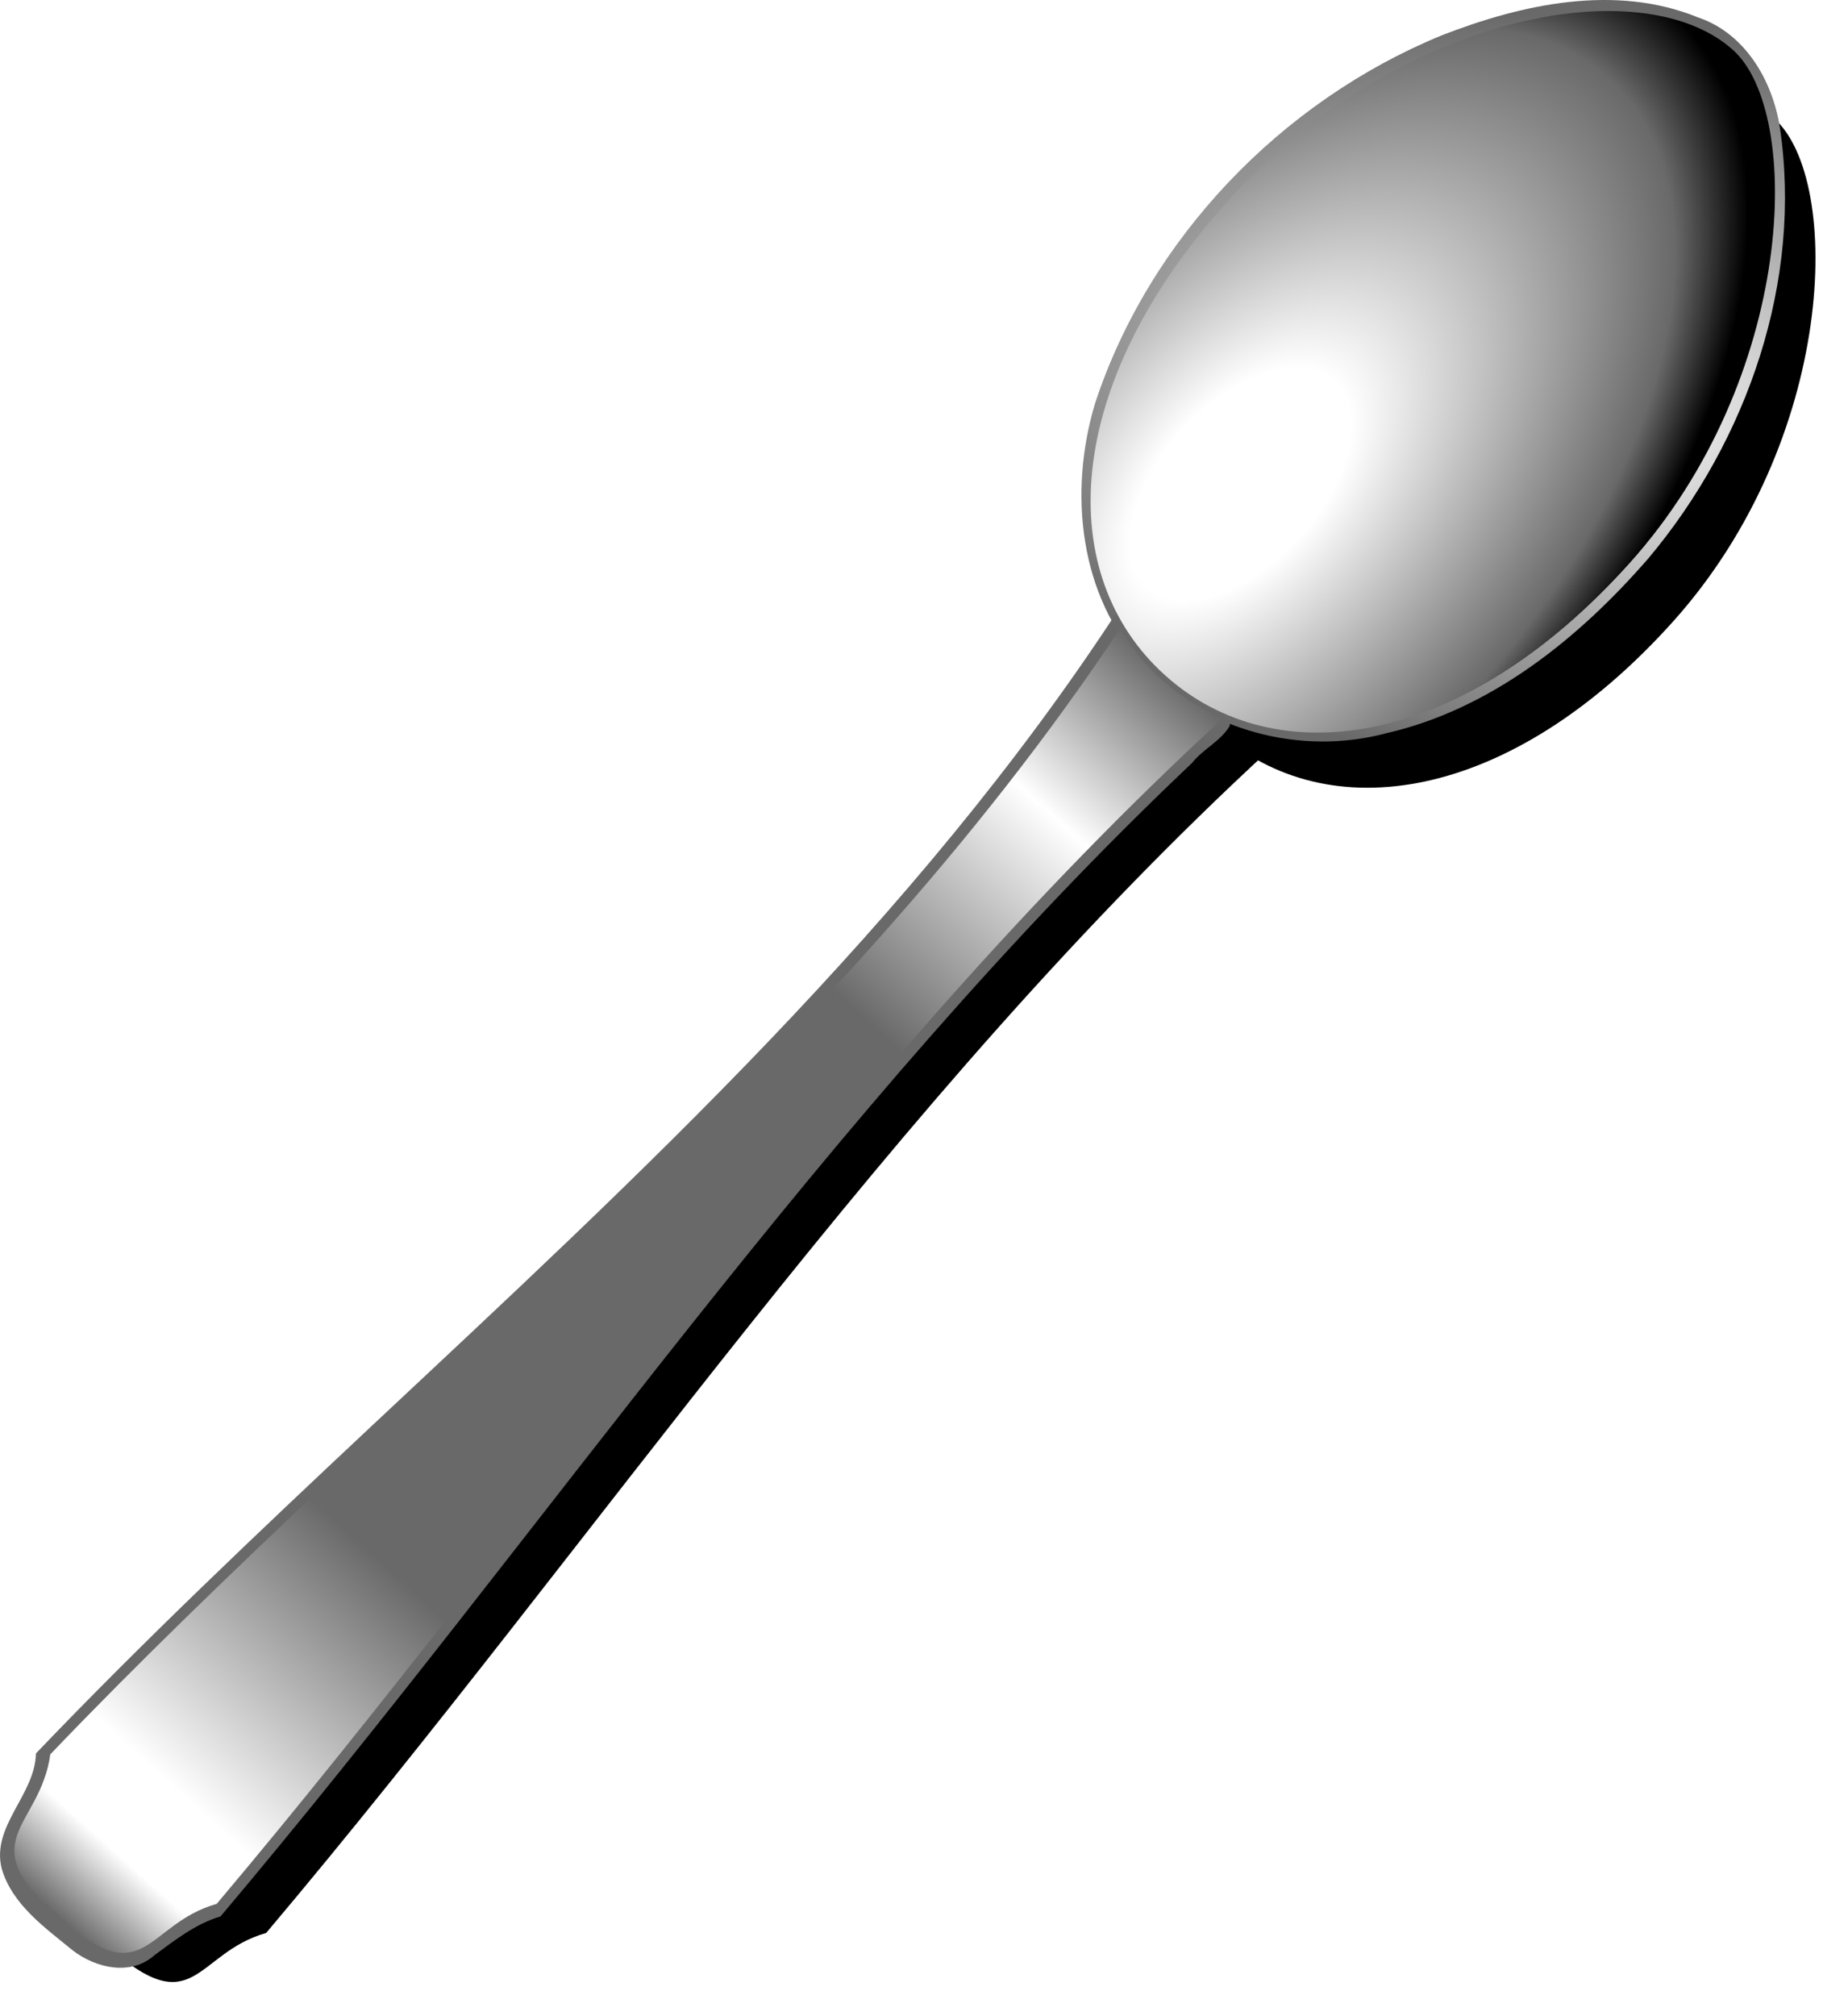
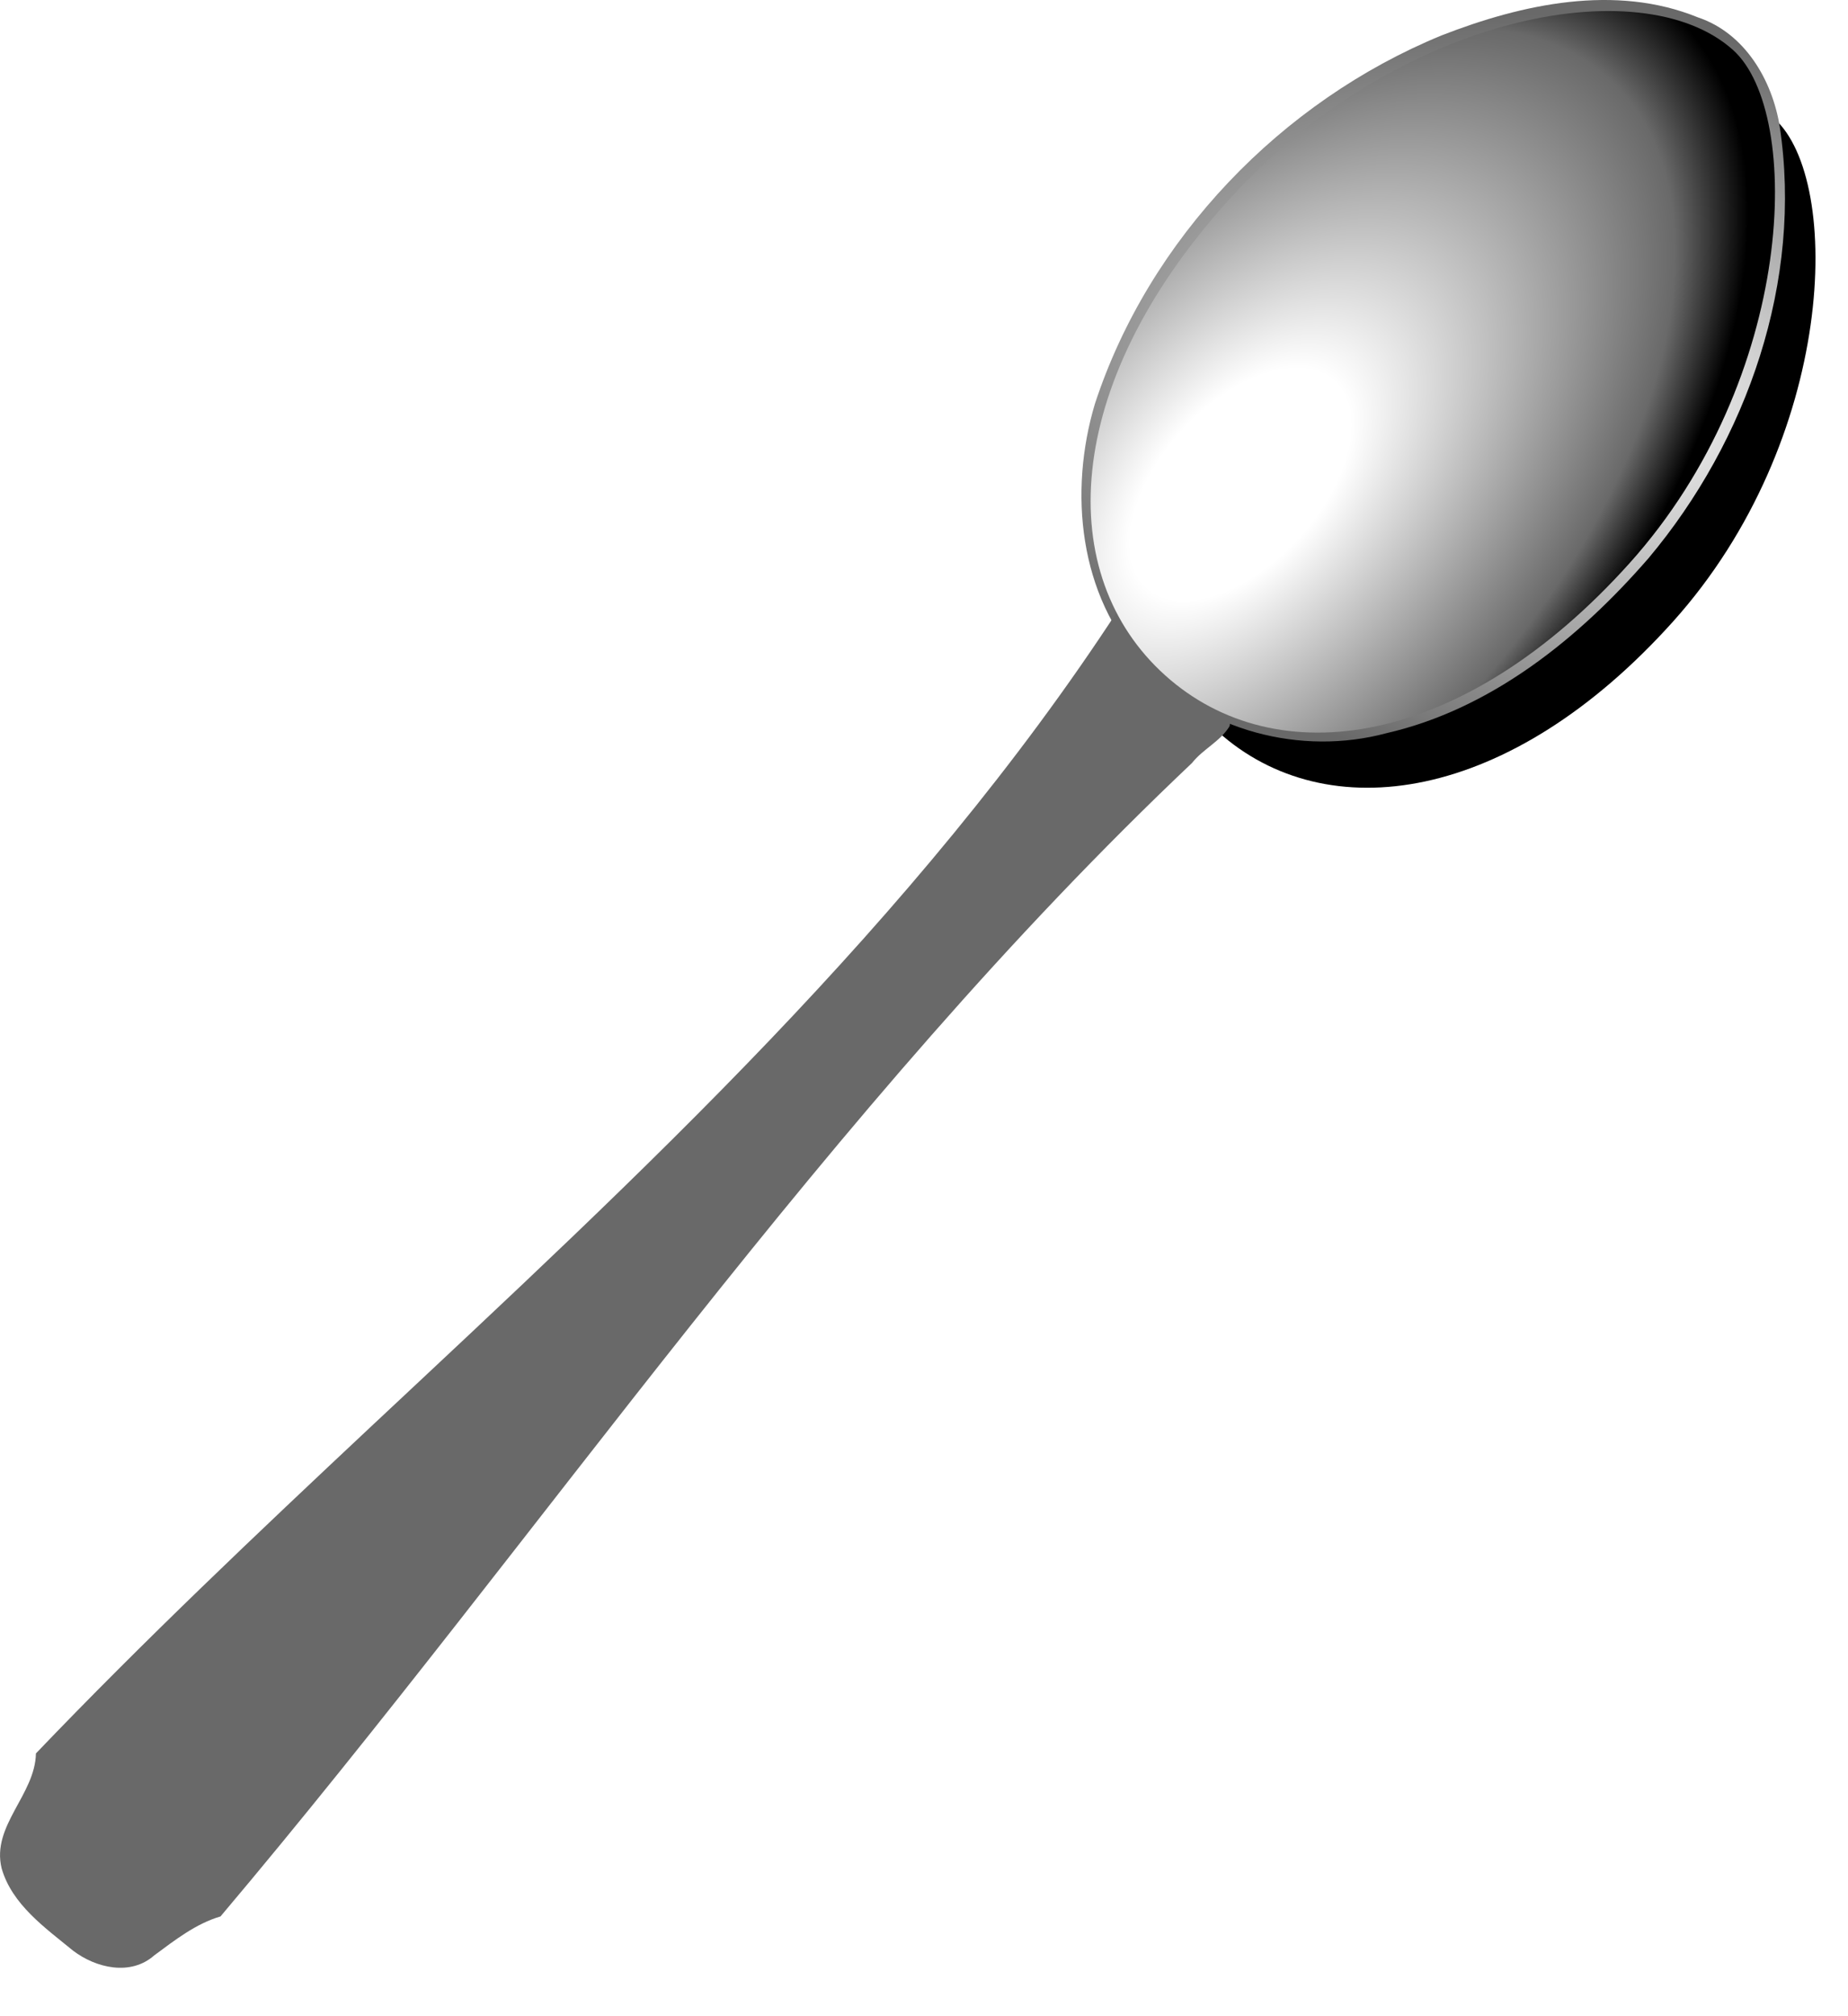
<svg xmlns="http://www.w3.org/2000/svg" xmlns:ns1="http://sodipodi.sourceforge.net/DTD/sodipodi-0.dtd" xmlns:ns2="http://www.inkscape.org/namespaces/inkscape" id="svg2" ns1:docname="1418358989.svg" viewBox="0 0 787.95 859.14" version="1.1" ns2:version="0.48.3.1 r9886">
  <defs id="defs4">
    <filter id="filter3778" ns2:collect="always" color-interpolation-filters="sRGB">
      <feGaussianBlur id="feGaussianBlur3780" stdDeviation="4.872" ns2:collect="always" />
    </filter>
    <filter id="filter3841" height="1.305" width="1.041" color-interpolation-filters="sRGB" y="-.152" x="-.02" ns2:collect="always">
      <feGaussianBlur id="feGaussianBlur3843" stdDeviation="5.092" ns2:collect="always" />
    </filter>
    <linearGradient id="linearGradient3031" y2="337.03" gradientUnits="userSpaceOnUse" x2="1023.7" gradientTransform="matrix(-.794 .884 -.884 -.794 1058.4 326.05)" y1="337.03" x1="424.97" ns2:collect="always">
      <stop id="stop3803" style="stop-color:#696969" offset="0" />
      <stop id="stop3809" style="stop-color:white" offset=".111" />
      <stop id="stop3811" style="stop-color:#696969" offset=".277" />
      <stop id="stop3817" style="stop-color:#696969" offset=".712" />
      <stop id="stop3813" style="stop-color:white" offset=".896" />
      <stop id="stop3815" style="stop-color:white" offset=".948" />
      <stop id="stop3805" style="stop-color:#696969" offset="1" />
    </linearGradient>
    <radialGradient id="radialGradient3035" gradientUnits="userSpaceOnUse" cy="367.99" cx="352.1" gradientTransform="matrix(-1.236 1.359 -.774 -.704 1172.4 133.98)" r="148.51" ns2:collect="always">
      <stop id="stop3879" style="stop-color:white" offset="0" />
      <stop id="stop3881" style="stop-color:white" offset=".217" />
      <stop id="stop3883" style="stop-color:#696969" offset="0.856" />
      <stop id="stop3885" style="stop-color:black" offset="1" />
    </radialGradient>
    <radialGradient id="radialGradient3814" gradientUnits="userSpaceOnUse" cy="298.73" cx="393.97" gradientTransform="matrix(.968 -6.797 11.818 1.683 -3313.8 2493.5)" r="23.722" ns2:collect="always">
      <stop id="stop3810" style="stop-color:white" offset="0" />
      <stop id="stop3812" style="stop-color:#696969" offset="1" />
    </radialGradient>
  </defs>
  <ns1:namedview id="base" bordercolor="#666666" ns2:pageshadow="2" ns2:window-y="0" fit-margin-left="0" pagecolor="#ffffff" ns2:window-height="766" ns2:window-maximized="0" ns2:zoom="0.23033478" ns2:window-x="0" showgrid="false" borderopacity="1.0" ns2:current-layer="layer1" ns2:cx="422.67826" ns2:cy="706.27773" fit-margin-top="0" fit-margin-right="0" fit-margin-bottom="0" ns2:window-width="1364" ns2:pageopacity="0.0" ns2:document-units="px" />
  <g id="layer1" ns2:label="Capa 1" ns2:groupmode="layer" transform="translate(76.473 -147.03)">
-     <path id="path3831" style="color:#000000;filter:url(#filter3841);fill:#000000" d="m420.97 292.56c185.71 17.82 371.42-9.905 557.13-15.658 22.519 14.24 41.354-2.967 41.556 39.15 0.202 42.117-19.381 26.119-41.556 41.095-185.71-5.856-371.42-42.973-557.13-15.658 5.899-16.31 4.654-32.62 0-48.93z" ns1:nodetypes="cczccc" ns2:connector-curvature="0" transform="matrix(-.794 .884 -.884 -.794 1058.4 326.05)" />
    <path id="path3764" style="color:#000000;filter:url(#filter3778);fill:#000000" d="m429.34 310.73c0 52.526-50.967 95.106-138.51 95.106s-158.51-53.019-158.51-96.743c0-33.104 70.967-93.469 158.51-93.469s138.51 42.58 138.51 95.106z" ns1:nodetypes="sssss" ns2:connector-curvature="0" transform="matrix(-.794 .884 -.884 -.794 1058.4 326.05)" />
    <path id="path3786" style="color:#000000;fill:url(#radialGradient3814)" ns2:connector-curvature="0" d="m626.34 385.03c42.333-50.413 65.921-118.45 56.03-184.06-3.208-19.837-14.882-39.835-34.851-46.522-35.235-14.377-75.038-5.698-109.33 7.673-68.369 28.077-124.74 86.593-147.82 157.03-11.19 37.404-6.872 81.881 20.782 111.23 25.724 28.2 67.153 38.907 103.58 29.108 44.574-10.219 82.052-40.443 111.6-74.464z" />
    <path id="path3819" style="color:#000000;fill:#696969" ns2:connector-curvature="0" d="m17.554 963.77c138.2-163.68 257.97-343.73 414.22-491.57 4.652-5.924 12.122-9.216 16.02-15.682 1.603-6.799-8.382-6.87-11.973-10.457-15.445-8.957-28.485-22.409-35.563-38.99-86.425 132.41-203.66 240.45-318.4 347.81-48.567 45.538-96.965 91.312-143.01 139.42-0.349 17.69-19.06 30.819-14.632 48.96 4.421 15.469 18.592 25.372 30.436 35.083 9.772 7.455 24.609 10.925 34.653 2.023 8.816-6.513 17.774-13.532 28.26-16.591z" />
    <path id="path2985" ns1:nodetypes="sssss" style="color:#000000;fill:url(#radialGradient3035)" ns2:connector-curvature="0" d="m420.36 434.88c-47.367-42.557-44.472-123.02 26.457-201.96 70.929-78.946 176.24-99.987 215.67-64.561 29.853 26.822 26.791 139.73-44.138 218.67-70.929 78.946-150.62 90.409-197.99 47.851z" />
-     <path id="rect3798" ns1:nodetypes="cczccc" style="color:#000000;fill:url(#linearGradient3031)" ns2:connector-curvature="0" d="m444.57 453.48c-163.25 150.02-286.24 336.2-428.65 504.94-30.473 8.597-30.222 38.913-67.615 5.641-37.392-33.272-7.697-37.878-3.324-69.375 152.68-159.52 332.99-294.21 456.34-480.07 9.733 18.169 25.14 30.022 43.255 38.862z" />
  </g>
</svg>